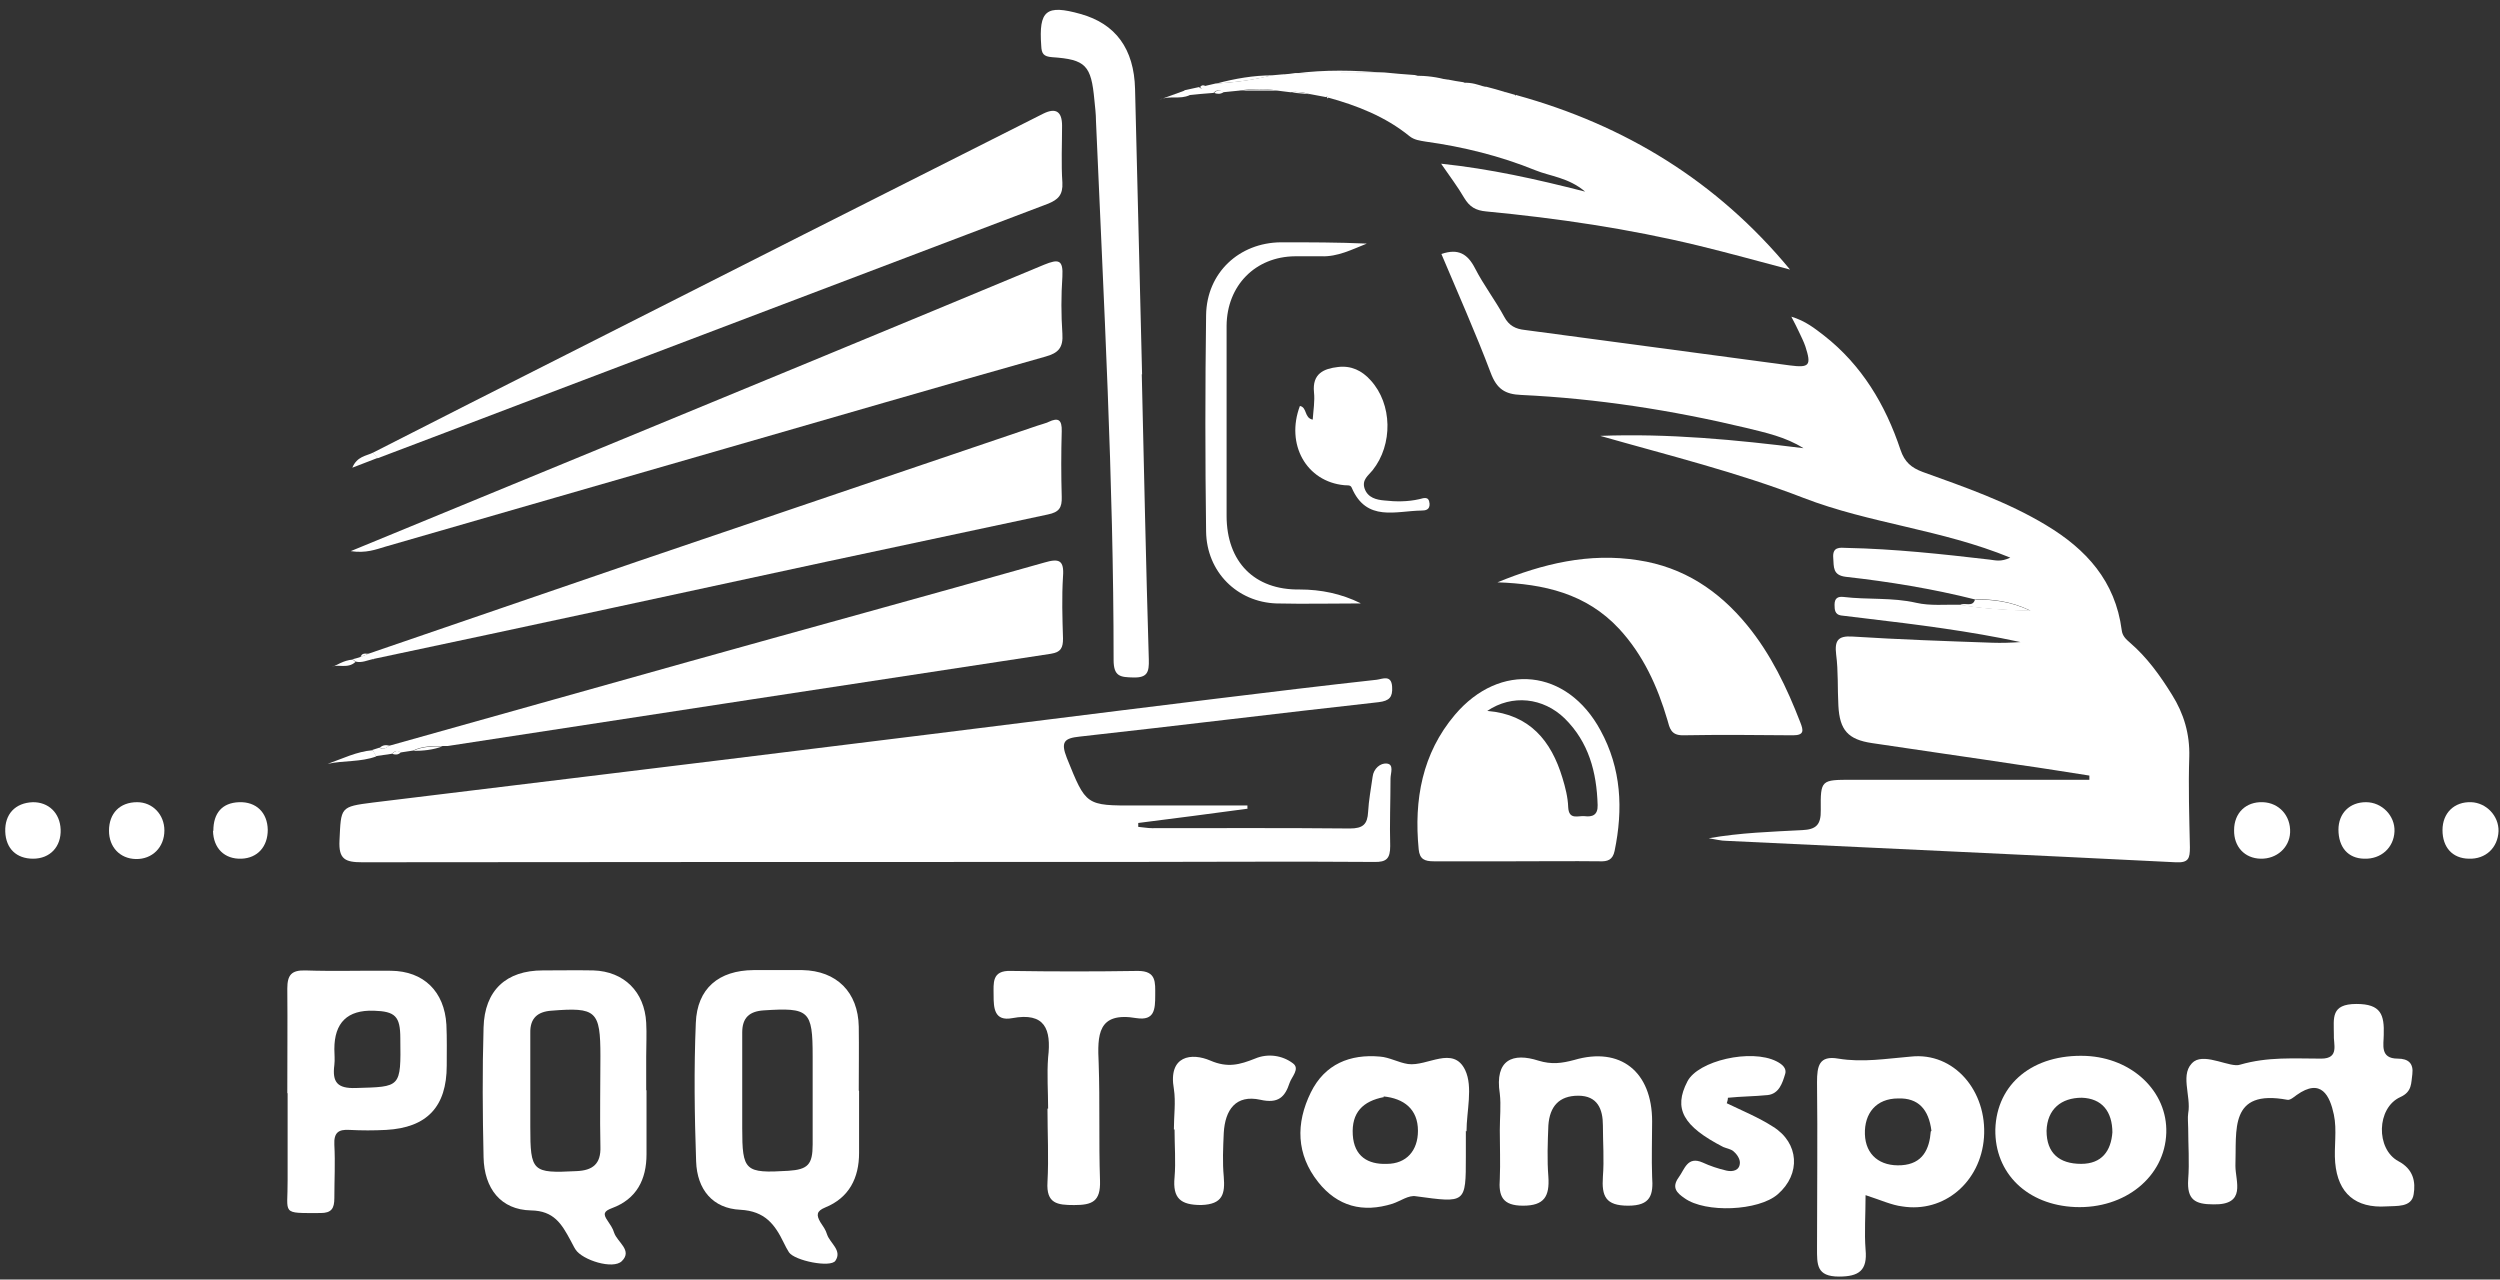
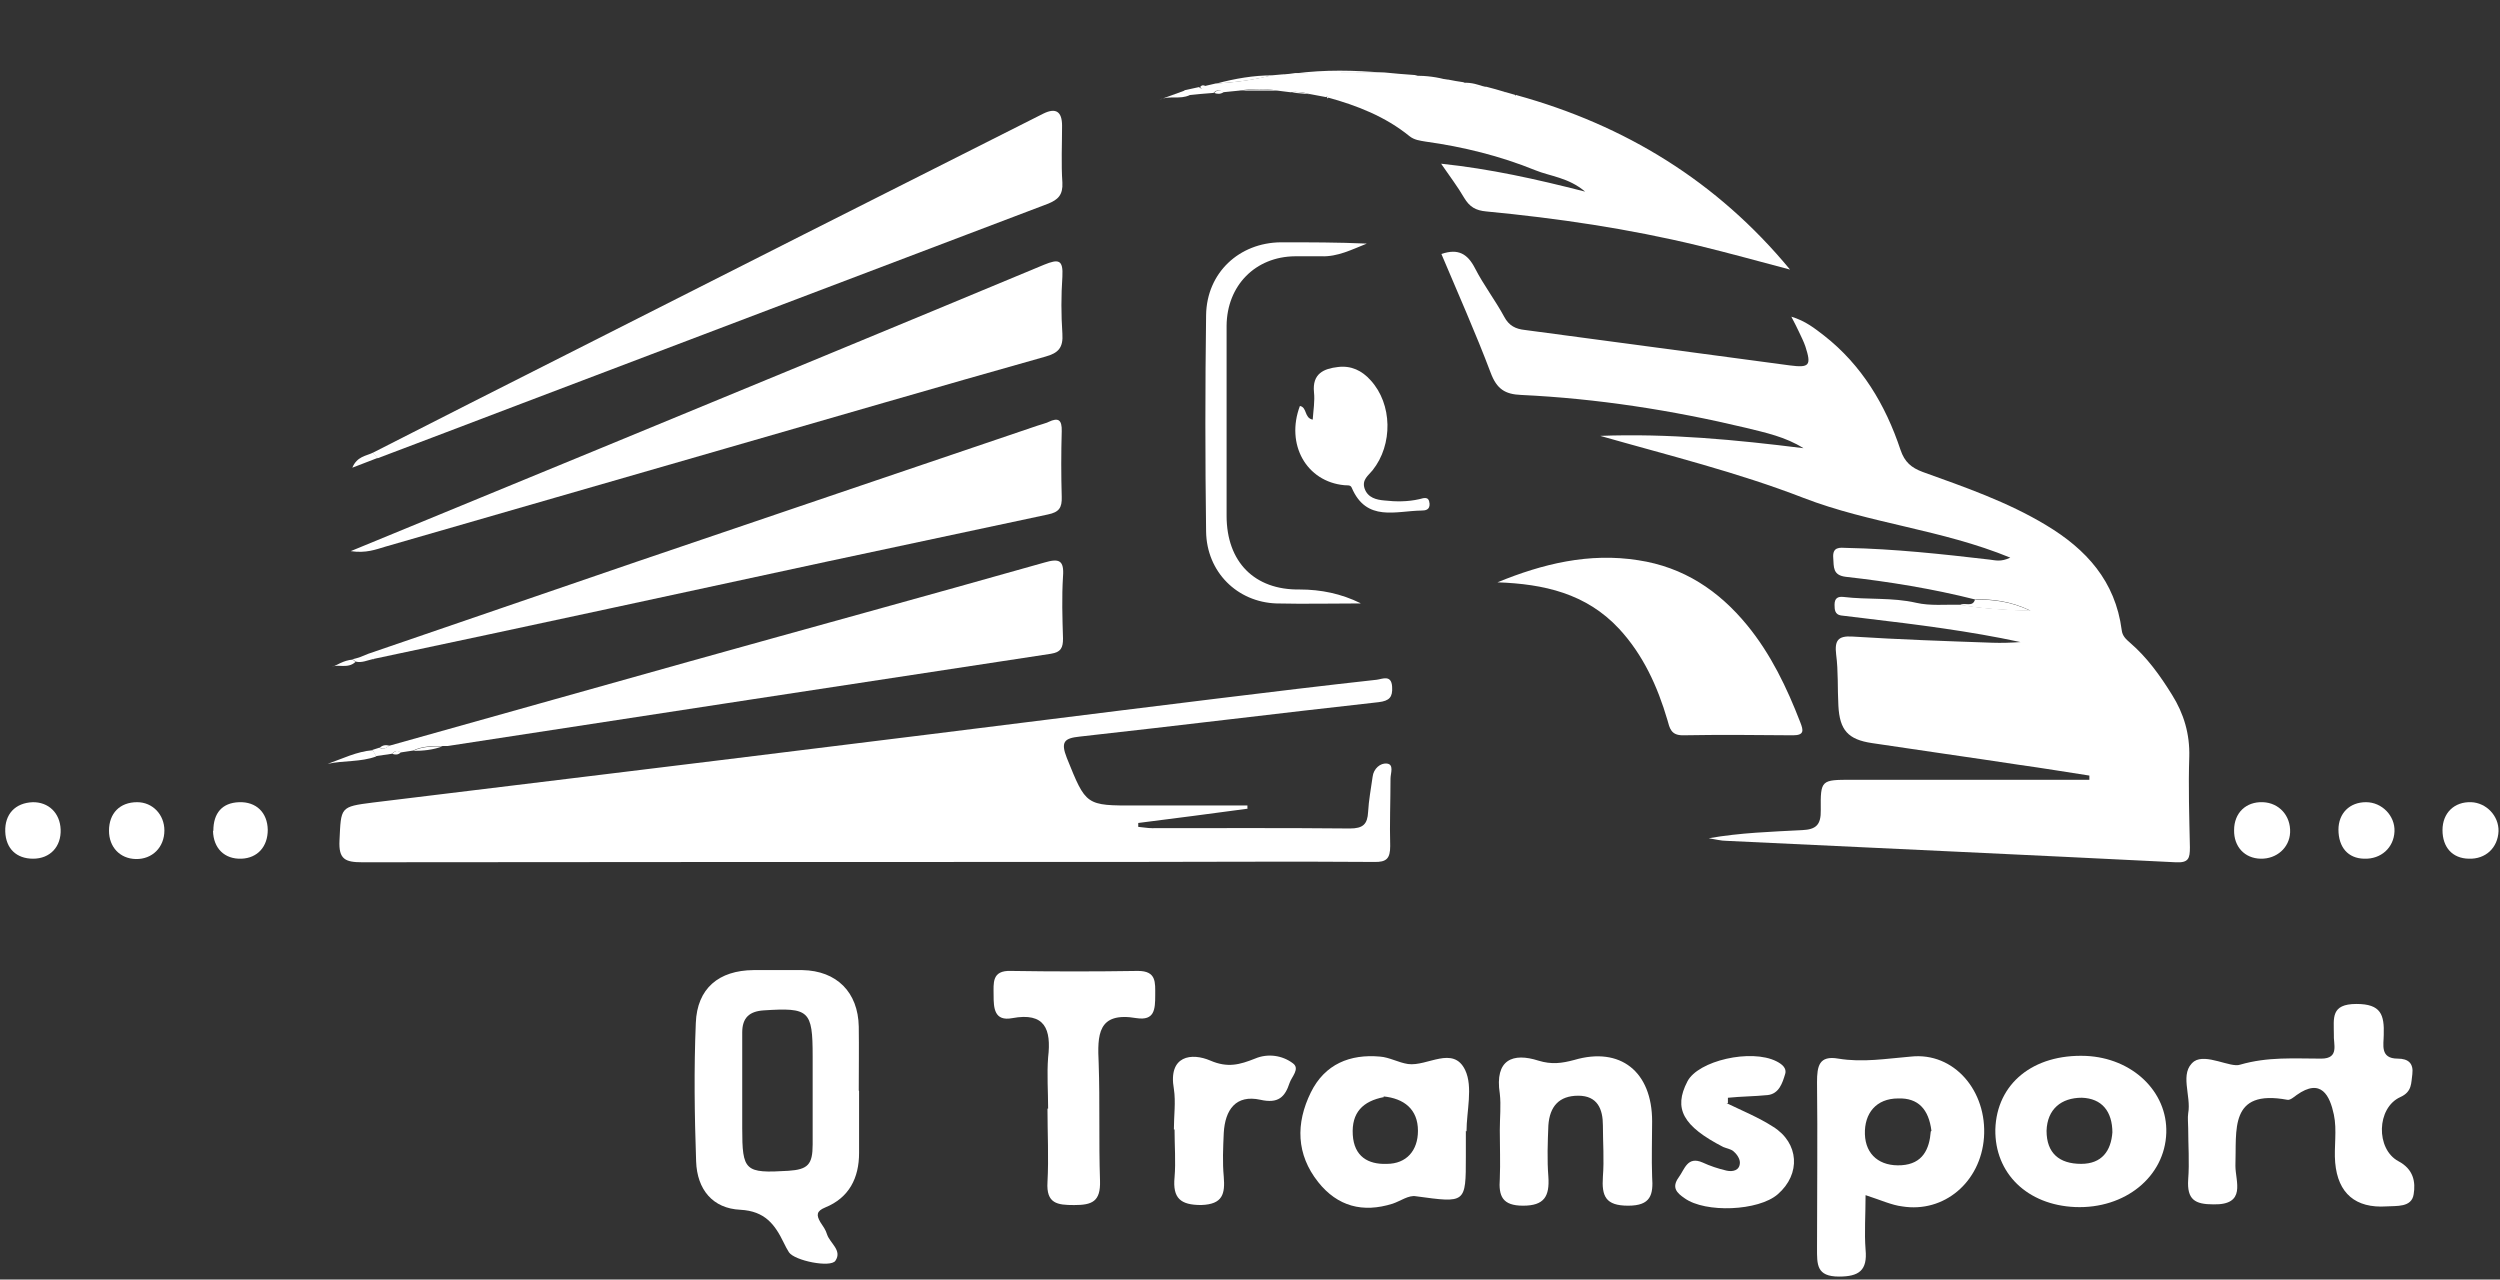
<svg xmlns="http://www.w3.org/2000/svg" width="127" height="65" viewBox="0 0 127 65" fill="none">
  <rect x="0" y="0" width="127" height="65" fill="#333333" stroke="none" />
  <path d="M100.351 30.457C98.188 29.912 95.976 29.549 93.764 29.302C93.097 29.219 93.162 28.807 93.129 28.345C93.081 27.767 93.455 27.817 93.813 27.834C96.236 27.883 98.659 28.147 101.066 28.427C101.359 28.46 101.636 28.559 102.123 28.328C98.626 26.893 94.984 26.596 91.617 25.293C88.251 23.989 84.754 23.132 81.29 22.142C84.754 22.01 88.186 22.34 91.617 22.769C90.706 22.191 89.682 21.977 88.673 21.729C84.933 20.838 81.127 20.244 77.273 20.063C76.46 20.03 76.037 19.766 75.728 18.941C74.963 16.912 74.069 14.915 73.223 12.903C74.085 12.606 74.557 12.903 74.931 13.629C75.37 14.487 75.956 15.245 76.411 16.087C76.655 16.549 76.996 16.714 77.468 16.763C81.957 17.357 86.445 17.968 90.918 18.562C91.926 18.694 92.024 18.562 91.715 17.605C91.633 17.357 91.503 17.11 91.389 16.862C91.292 16.648 91.178 16.433 90.999 16.087C91.715 16.301 92.186 16.681 92.658 17.044C94.577 18.545 95.781 20.558 96.545 22.851C96.756 23.478 97.098 23.759 97.667 23.973C99.814 24.748 101.976 25.491 103.944 26.679C105.977 27.899 107.458 29.516 107.783 32.008C107.816 32.304 107.995 32.469 108.206 32.651C109.068 33.394 109.734 34.317 110.336 35.291C110.938 36.248 111.247 37.287 111.215 38.442C111.165 39.976 111.215 41.511 111.247 43.045C111.247 43.606 111.182 43.837 110.532 43.804C102.92 43.424 95.325 43.078 87.714 42.715C87.421 42.715 87.128 42.632 86.803 42.583C88.397 42.302 89.975 42.253 91.552 42.17C92.251 42.138 92.511 41.907 92.495 41.148C92.479 39.613 92.511 39.613 94.073 39.613C97.716 39.613 101.359 39.613 105.002 39.613C105.375 39.613 105.766 39.613 106.14 39.613C106.14 39.547 106.14 39.465 106.14 39.399C104.954 39.217 103.765 39.019 102.578 38.854C100.09 38.475 97.602 38.128 95.097 37.749C93.878 37.568 93.455 37.089 93.39 35.852C93.341 34.977 93.39 34.103 93.276 33.245C93.195 32.552 93.357 32.288 94.105 32.337C96.463 32.486 98.838 32.569 101.213 32.651C101.684 32.667 102.155 32.651 102.644 32.618C100.041 32.057 97.391 31.727 94.756 31.414C94.349 31.364 93.927 31.315 93.52 31.265C93.211 31.216 93.195 30.968 93.195 30.721C93.195 30.391 93.357 30.292 93.65 30.325C94.87 30.473 96.122 30.341 97.342 30.622C98.057 30.787 98.822 30.704 99.553 30.721C100.659 30.902 101.782 30.985 103.148 31.018C102.107 30.523 101.228 30.44 100.334 30.44L100.351 30.457Z" fill="white" />
  <path d="M63.385 41.081C61.531 41.329 59.677 41.576 57.823 41.807C57.823 41.873 57.823 41.939 57.823 42.005C58.051 42.022 58.295 42.071 58.522 42.071C61.873 42.071 65.223 42.054 68.573 42.087C69.24 42.087 69.468 41.873 69.5 41.246C69.532 40.652 69.646 40.058 69.728 39.464C69.776 39.035 70.134 38.755 70.443 38.788C70.834 38.821 70.638 39.283 70.638 39.547C70.638 40.685 70.59 41.84 70.622 42.978C70.622 43.605 70.443 43.803 69.809 43.787C65.564 43.754 61.336 43.787 57.091 43.787C44.194 43.787 31.298 43.787 18.401 43.803C17.539 43.803 17.197 43.655 17.246 42.698C17.328 40.999 17.262 40.982 18.954 40.768C26.777 39.811 34.599 38.87 42.422 37.897C48.894 37.105 55.351 36.28 61.824 35.488C64.523 35.158 67.239 34.828 69.939 34.531C70.216 34.498 70.687 34.251 70.72 34.894C70.752 35.406 70.59 35.604 70.037 35.67C64.979 36.231 59.921 36.858 54.847 37.419C54.066 37.501 53.871 37.682 54.196 38.507C55.172 40.916 55.14 40.933 57.725 40.916C59.612 40.916 61.482 40.916 63.369 40.916C63.369 40.982 63.369 41.032 63.369 41.098L63.385 41.081Z" fill="white" />
  <path d="M17.816 27.998C22.223 26.183 26.402 24.468 30.598 22.735C38.08 19.65 45.561 16.565 53.042 13.447C53.773 13.15 54.017 13.183 53.969 14.057C53.904 15.014 53.904 15.988 53.969 16.945C54.017 17.654 53.773 17.934 53.107 18.116C47.658 19.65 42.243 21.234 36.795 22.801C31.054 24.451 25.329 26.117 19.588 27.767C19.084 27.916 18.596 28.114 17.816 27.998Z" fill="white" />
  <path d="M17.897 33.492C18.027 33.459 18.174 33.426 18.304 33.376C18.434 33.327 18.58 33.261 18.71 33.211C23.248 31.66 27.785 30.093 32.323 28.542C39.104 26.233 45.886 23.939 52.684 21.63C52.879 21.564 53.091 21.514 53.27 21.432C53.758 21.201 53.953 21.316 53.936 21.91C53.904 23.015 53.904 24.137 53.936 25.243C53.953 25.787 53.806 26.018 53.237 26.134C45.772 27.717 38.307 29.318 30.859 30.935C26.891 31.792 22.939 32.634 18.971 33.475C18.662 33.541 18.369 33.69 18.06 33.607C18.011 33.558 17.962 33.525 17.897 33.475V33.492Z" fill="white" />
  <path d="M18.938 23C22.207 21.334 25.492 19.667 28.761 18.018C36.827 13.926 44.91 9.851 52.993 5.776C53.633 5.457 53.953 5.66 53.953 6.386C53.953 7.343 53.904 8.317 53.969 9.274C54.001 9.9 53.757 10.148 53.204 10.363C44.194 13.777 35.185 17.209 26.175 20.624C23.849 21.515 21.524 22.39 19.182 23.28C19.1 23.198 19.019 23.099 18.938 23.017V23Z" fill="white" />
  <path d="M19.783 37.881C24.857 36.462 29.931 35.027 35.005 33.608C41.023 31.925 47.056 30.275 53.058 28.576C53.789 28.361 54.066 28.444 54.001 29.285C53.936 30.325 53.968 31.381 54.001 32.437C54.001 32.898 53.903 33.129 53.383 33.212C43.17 34.763 32.956 36.33 22.743 37.897C22.662 37.897 22.564 37.897 22.483 37.897C21.979 37.897 21.458 37.897 20.986 38.128C20.775 38.161 20.564 38.194 20.336 38.227C20.157 38.062 20.027 38.194 19.897 38.293C19.637 38.326 19.36 38.376 19.1 38.409C19.035 38.31 18.986 38.194 18.921 38.095C19.035 38.062 19.165 38.013 19.279 37.98C19.474 38.112 19.62 37.98 19.767 37.881H19.783Z" fill="white" />
  <path d="M65.206 3.779C65.401 3.763 65.597 3.746 65.791 3.713C67.304 3.713 68.8 3.697 70.313 3.68C70.833 3.73 71.354 3.779 71.874 3.812C72.411 4.027 72.996 4.027 73.565 4.043C73.826 4.093 74.07 4.142 74.33 4.175C74.688 4.373 75.094 4.423 75.501 4.406C75.81 4.489 76.135 4.571 76.444 4.67L76.46 4.72L76.509 4.687C76.655 4.736 76.818 4.769 76.965 4.819L76.981 4.868L77.046 4.835C82.543 6.353 87.227 9.207 90.934 13.695C89.373 13.282 87.828 12.853 86.267 12.474C82.722 11.616 79.127 11.088 75.501 10.741C74.964 10.692 74.655 10.51 74.379 10.049C74.053 9.488 73.663 8.976 73.208 8.316C75.712 8.58 78.005 9.092 80.526 9.735C79.664 9.009 78.753 8.96 77.989 8.646C76.2 7.92 74.33 7.458 72.427 7.194C72.134 7.145 71.841 7.112 71.598 6.914C70.378 5.924 68.947 5.363 67.45 4.951L67.418 4.901L67.369 4.934C67.076 4.885 66.784 4.819 66.491 4.769C66.198 4.687 65.889 4.637 65.564 4.687C65.336 4.654 65.109 4.637 64.897 4.604C64.247 4.489 63.596 4.505 62.946 4.604C62.669 4.637 62.392 4.654 62.116 4.687C61.953 4.538 61.791 4.571 61.645 4.72C61.222 4.753 60.799 4.786 60.376 4.835C60.311 4.753 60.23 4.67 60.164 4.588C60.408 4.538 60.669 4.472 60.913 4.423C61.026 4.555 61.108 4.456 61.189 4.373C61.384 4.324 61.563 4.291 61.758 4.241C62.718 4.192 63.661 4.06 64.588 3.829C64.767 3.812 64.962 3.796 65.141 3.779H65.206Z" fill="white" />
-   <path d="M58.002 19.007C58.116 23.841 58.214 28.675 58.36 33.509C58.376 34.136 58.295 34.433 57.579 34.416C56.929 34.4 56.571 34.384 56.571 33.526C56.571 24.386 56.067 15.279 55.676 6.155C55.676 5.792 55.628 5.429 55.595 5.083C55.433 3.318 55.156 3.021 53.448 2.905C53.009 2.872 52.912 2.724 52.895 2.328C52.765 0.529 53.139 0.216 54.896 0.711C56.669 1.206 57.612 2.476 57.661 4.522C57.775 9.356 57.904 14.19 58.018 19.024L58.002 19.007Z" fill="white" />
-   <path d="M77.013 43.754C75.615 43.754 74.232 43.754 72.834 43.754C72.378 43.754 72.118 43.655 72.069 43.144C71.825 40.62 72.248 38.277 73.907 36.314C76.2 33.608 79.616 33.971 81.307 37.105C82.364 39.036 82.462 41.098 82.022 43.226C81.925 43.688 81.665 43.771 81.258 43.754C79.843 43.738 78.412 43.754 76.997 43.754H77.013ZM75.566 36.116C77.713 36.297 78.802 37.633 79.371 39.514C79.518 39.993 79.648 40.504 79.664 40.999C79.697 41.675 80.168 41.428 80.494 41.461C80.884 41.511 81.177 41.412 81.16 40.9C81.112 39.217 80.705 37.699 79.485 36.495C78.396 35.439 76.818 35.258 75.55 36.116H75.566Z" fill="white" />
  <path d="M76.07 29.582C78.363 28.642 80.721 28.064 83.225 28.46C85.518 28.807 87.307 29.995 88.755 31.76C89.958 33.228 90.772 34.928 91.454 36.693C91.617 37.105 91.666 37.353 91.08 37.353C89.21 37.336 87.34 37.32 85.486 37.353C84.884 37.353 84.819 36.99 84.705 36.578C84.201 34.862 83.469 33.261 82.25 31.942C80.574 30.143 78.428 29.665 76.07 29.582Z" fill="white" />
  <path d="M69.109 30.655C67.694 30.655 66.263 30.688 64.848 30.655C62.847 30.589 61.302 29.055 61.27 27.009C61.221 23.346 61.221 19.684 61.27 16.005C61.302 13.86 62.945 12.326 65.075 12.309C66.523 12.309 67.97 12.309 69.434 12.375C68.686 12.672 67.954 13.052 67.124 13.019C66.685 13.019 66.23 13.019 65.791 13.019C63.774 13.035 62.327 14.503 62.311 16.549C62.311 19.766 62.311 22.983 62.311 26.201C62.311 28.543 63.725 29.979 66.019 29.946C67.108 29.946 68.133 30.16 69.109 30.639V30.655Z" fill="white" />
  <path d="M66.686 21.317C66.718 20.838 66.799 20.376 66.751 19.931C66.653 18.974 67.255 18.726 67.97 18.644C68.637 18.561 69.19 18.825 69.629 19.32C70.735 20.524 70.768 22.587 69.727 23.89C69.515 24.154 69.174 24.369 69.32 24.814C69.483 25.293 69.938 25.392 70.328 25.424C70.914 25.491 71.516 25.491 72.101 25.358C72.313 25.309 72.589 25.177 72.622 25.59C72.638 25.903 72.41 25.936 72.215 25.936C70.914 25.952 69.418 26.53 68.67 24.781C68.605 24.616 68.442 24.666 68.296 24.649C66.36 24.468 65.303 22.57 66.035 20.623C66.409 20.69 66.246 21.234 66.686 21.317Z" fill="white" />
  <path d="M1.649 40.752C2.463 40.735 3.048 41.296 3.081 42.138C3.113 43.012 2.544 43.622 1.682 43.622C0.836 43.622 0.3 43.111 0.267 42.253C0.235 41.362 0.771 40.785 1.666 40.752H1.649Z" fill="white" />
  <path d="M10.838 42.203C10.838 41.296 11.293 40.784 12.139 40.752C13.017 40.718 13.586 41.279 13.602 42.154C13.602 43.012 13.082 43.589 12.269 43.622C11.407 43.655 10.838 43.094 10.821 42.203H10.838Z" fill="white" />
  <path d="M118.793 42.154C118.793 41.312 119.363 40.751 120.192 40.751C121.005 40.751 121.673 41.444 121.64 42.236C121.607 43.061 120.957 43.655 120.095 43.622C119.282 43.605 118.793 43.045 118.793 42.137V42.154Z" fill="white" />
  <path d="M124.079 42.17C124.079 41.296 124.681 40.718 125.543 40.751C126.306 40.785 126.941 41.444 126.925 42.22C126.893 43.061 126.274 43.655 125.412 43.622C124.583 43.606 124.079 43.045 124.079 42.17Z" fill="white" />
  <path d="M5.537 42.203C5.537 41.312 6.09 40.751 6.968 40.751C7.749 40.751 8.351 41.378 8.351 42.187C8.351 43.045 7.733 43.655 6.903 43.639C6.09 43.622 5.537 43.028 5.537 42.203Z" fill="white" />
  <path d="M114.842 43.622C114.028 43.606 113.476 43.012 113.492 42.17C113.492 41.296 114.094 40.718 114.955 40.751C115.786 40.785 116.371 41.444 116.338 42.286C116.306 43.061 115.655 43.639 114.842 43.622Z" fill="white" />
  <path d="M18.938 38.112C19.003 38.211 19.068 38.326 19.117 38.425C18.32 38.722 17.458 38.623 16.645 38.805C17.393 38.541 18.125 38.178 18.922 38.112H18.938Z" fill="white" />
  <path d="M100.351 30.457C101.245 30.457 102.123 30.54 103.165 31.035C101.798 31.002 100.692 30.919 99.57 30.737C99.798 30.573 100.22 30.886 100.334 30.44L100.351 30.457Z" fill="white" />
  <path d="M70.313 3.697C68.8 3.697 67.304 3.713 65.792 3.73C67.304 3.532 68.8 3.565 70.313 3.697Z" fill="white" />
  <path d="M64.638 3.828C63.711 4.059 62.768 4.191 61.808 4.24C62.735 3.993 63.678 3.828 64.638 3.828Z" fill="white" />
  <path d="M17.897 33.492C17.897 33.492 18.01 33.575 18.059 33.624C17.669 34.003 17.1 33.706 16.872 33.888C17.083 33.806 17.457 33.541 17.913 33.508L17.897 33.492Z" fill="white" />
  <path d="M60.214 4.588C60.214 4.588 60.361 4.753 60.426 4.836C59.938 5.067 59.385 4.836 58.897 5.067" fill="white" />
  <path d="M18.938 23C19.019 23.082 19.101 23.181 19.182 23.264C18.792 23.412 18.401 23.561 17.897 23.759C18.141 23.181 18.596 23.165 18.938 23Z" fill="white" />
  <path d="M73.566 4.076C72.996 4.059 72.411 4.076 71.874 3.845C72.46 3.845 73.013 3.911 73.566 4.076Z" fill="white" />
  <path d="M20.987 38.145C21.458 37.914 21.979 37.914 22.483 37.914C21.995 38.096 21.491 38.145 20.987 38.145Z" fill="white" />
  <path d="M62.979 4.604C63.629 4.522 64.28 4.505 64.93 4.604C64.28 4.604 63.629 4.604 62.979 4.604Z" fill="white" />
  <path d="M75.501 4.439C75.094 4.439 74.688 4.406 74.33 4.208C74.737 4.175 75.127 4.307 75.501 4.439Z" fill="white" />
  <path d="M65.612 4.703C65.921 4.637 66.23 4.703 66.539 4.786C66.23 4.753 65.921 4.736 65.612 4.703Z" fill="white" />
  <path d="M61.678 4.72C61.825 4.571 61.987 4.538 62.15 4.687C62.003 4.786 61.841 4.786 61.678 4.72Z" fill="white" />
  <path d="M19.913 38.293C20.043 38.178 20.173 38.062 20.352 38.227C20.222 38.359 20.076 38.343 19.913 38.293Z" fill="white" />
  <path d="M19.783 37.881C19.637 37.98 19.491 38.112 19.296 37.98C19.442 37.848 19.604 37.831 19.783 37.881Z" fill="white" />
-   <path d="M18.726 33.212C18.579 33.262 18.449 33.328 18.319 33.377C18.384 33.147 18.579 33.212 18.726 33.212Z" fill="white" />
  <path d="M61.238 4.373C61.157 4.455 61.075 4.554 60.962 4.422C61.043 4.323 61.14 4.307 61.238 4.373Z" fill="white" />
  <path d="M76.509 4.719L76.477 4.752L76.444 4.703L76.493 4.67L76.509 4.719Z" fill="white" />
  <path d="M77.062 4.868L76.997 4.901L76.981 4.852L77.03 4.819L77.062 4.868Z" fill="white" />
  <path d="M67.402 4.95L67.467 4.917L67.484 4.967L67.435 5L67.402 4.95Z" fill="white" />
  <path d="M65.206 3.779L65.19 3.812V3.779L65.206 3.747L65.206 3.779Z" fill="white" />
  <path d="M18.953 33.477L18.969 33.444V33.526L18.953 33.477Z" fill="white" />
-   <path d="M32.843 55.385C32.843 56.474 32.843 57.546 32.843 58.635C32.843 59.922 32.339 60.912 31.087 61.374C30.696 61.522 30.615 61.654 30.859 62.001C30.989 62.199 31.135 62.397 31.2 62.628C31.363 63.106 32.144 63.519 31.591 64.063C31.152 64.508 29.574 64.013 29.233 63.469C29.135 63.321 29.07 63.156 28.972 62.991C28.533 62.182 28.143 61.506 26.972 61.489C25.443 61.456 24.598 60.384 24.565 58.784C24.516 56.589 24.5 54.395 24.565 52.201C24.614 50.303 25.72 49.297 27.574 49.297C28.436 49.297 29.298 49.281 30.143 49.297C31.704 49.347 32.745 50.386 32.827 51.953C32.859 52.514 32.827 53.092 32.827 53.669C32.827 54.247 32.827 54.808 32.827 55.385H32.843ZM26.939 55.352C26.939 55.979 26.939 56.606 26.939 57.233C26.939 59.526 27.037 59.608 29.281 59.493C30.111 59.46 30.534 59.13 30.501 58.239C30.468 56.705 30.501 55.187 30.501 53.653C30.501 51.343 30.29 51.161 28.013 51.343C27.314 51.392 26.923 51.722 26.939 52.465C26.939 53.422 26.939 54.379 26.939 55.336V55.352Z" fill="white" />
  <path d="M43.641 55.418C43.641 56.474 43.641 57.53 43.641 58.569C43.641 59.84 43.137 60.846 41.917 61.341C41.478 61.523 41.462 61.721 41.673 62.084C41.804 62.282 41.95 62.479 42.015 62.71C42.161 63.156 42.796 63.519 42.438 64.047C42.194 64.41 40.372 64.047 40.08 63.618C39.982 63.469 39.901 63.304 39.819 63.139C39.364 62.199 38.86 61.523 37.608 61.456C36.209 61.391 35.412 60.434 35.363 58.998C35.282 56.656 35.249 54.313 35.347 51.97C35.412 50.205 36.518 49.297 38.274 49.281C39.104 49.281 39.933 49.281 40.763 49.281C42.503 49.314 43.593 50.403 43.625 52.152C43.641 53.24 43.625 54.313 43.625 55.402L43.641 55.418ZM37.705 55.418C37.705 56.045 37.705 56.672 37.705 57.299C37.705 59.493 37.835 59.609 40.047 59.477C41.039 59.411 41.283 59.163 41.283 58.14C41.283 56.639 41.283 55.138 41.283 53.653C41.283 51.327 41.104 51.178 38.795 51.327C38.063 51.376 37.705 51.706 37.705 52.449C37.705 53.438 37.705 54.428 37.705 55.418Z" fill="white" />
-   <path d="M14.595 55.535C14.595 53.769 14.611 51.987 14.595 50.222C14.595 49.529 14.806 49.282 15.505 49.298C16.953 49.348 18.417 49.298 19.864 49.315C21.523 49.331 22.58 50.371 22.677 52.053C22.71 52.746 22.694 53.439 22.694 54.132C22.694 56.227 21.686 57.283 19.62 57.399C19.002 57.432 18.368 57.432 17.75 57.399C17.197 57.366 16.953 57.531 16.985 58.158C17.034 59.065 16.985 59.956 16.985 60.863C16.985 61.391 16.839 61.622 16.286 61.622C14.237 61.622 14.627 61.721 14.611 59.956C14.611 58.488 14.611 57.003 14.611 55.535H14.595ZM16.985 53.291C16.985 53.555 17.018 53.835 16.985 54.099C16.872 54.974 17.132 55.303 18.075 55.271C20.368 55.205 20.368 55.271 20.336 52.746C20.336 51.624 20.075 51.377 18.986 51.344C17.652 51.3 16.985 51.949 16.985 53.291Z" fill="white" />
  <path d="M111.16 57.308C111.16 57.068 111.126 56.794 111.16 56.554C111.329 55.663 110.687 54.498 111.464 53.915C112.072 53.504 113.322 54.258 113.795 54.086C115.214 53.675 116.532 53.778 117.918 53.778C118.864 53.778 118.526 53.024 118.56 52.544C118.56 51.721 118.39 51.001 119.708 51.001C120.959 51.001 121.128 51.55 121.094 52.578C121.094 53.058 120.891 53.778 121.803 53.778C122.344 53.778 122.614 54.018 122.547 54.566C122.479 55.012 122.547 55.457 121.938 55.731C120.722 56.28 120.688 58.371 121.837 58.988C122.614 59.399 122.716 60.05 122.614 60.668C122.513 61.353 121.736 61.25 121.229 61.285C119.675 61.387 118.762 60.633 118.627 59.056C118.56 58.268 118.729 57.411 118.56 56.623C118.357 55.663 117.918 54.737 116.667 55.629C116.532 55.731 116.329 55.903 116.194 55.869C113.221 55.32 113.626 57.411 113.559 59.228C113.559 60.016 114.133 61.216 112.444 61.182C111.498 61.182 111.092 60.942 111.16 59.913C111.227 59.056 111.16 58.165 111.16 57.308Z" fill="white" />
  <path d="M94.771 60.702C94.771 61.731 94.704 62.622 94.771 63.479C94.873 64.542 94.433 64.85 93.42 64.85C92.271 64.85 92.305 64.233 92.305 63.41C92.305 60.599 92.338 57.789 92.305 54.978C92.305 54.155 92.406 53.607 93.386 53.778C94.636 53.984 95.819 53.778 97.069 53.675C99.265 53.435 100.955 55.424 100.786 57.789C100.617 60.051 98.758 61.628 96.63 61.285C96.089 61.217 95.582 60.977 94.737 60.702H94.771ZM98.117 57.446C97.981 56.349 97.441 55.766 96.427 55.801C95.312 55.801 94.704 56.555 94.737 57.617C94.771 58.68 95.514 59.263 96.596 59.194C97.677 59.126 98.015 58.372 98.083 57.48L98.117 57.446Z" fill="white" />
  <path d="M74.465 57.445C74.465 57.891 74.465 58.302 74.465 58.748C74.465 61.147 74.465 61.113 71.931 60.77C71.559 60.702 71.154 61.01 70.748 61.147C69.228 61.627 67.944 61.284 66.964 60.05C65.849 58.645 65.815 57.068 66.592 55.491C67.302 54.052 68.586 53.538 70.106 53.675C70.579 53.709 71.052 53.983 71.526 54.052C72.505 54.189 73.823 53.092 74.431 54.36C74.837 55.217 74.499 56.451 74.499 57.479L74.465 57.445ZM70.309 55.731C69.228 55.937 68.653 56.52 68.721 57.651C68.788 58.748 69.498 59.159 70.444 59.125C71.458 59.125 72.032 58.439 72.032 57.445C72.032 56.348 71.323 55.8 70.275 55.697L70.309 55.731Z" fill="white" />
  <path d="M53.245 56.316C53.245 55.459 53.178 54.567 53.245 53.71C53.414 52.271 53.076 51.414 51.421 51.722C50.508 51.894 50.475 51.208 50.475 50.557C50.475 49.94 50.373 49.289 51.353 49.323C53.516 49.357 55.644 49.357 57.807 49.323C58.753 49.323 58.685 49.906 58.685 50.557C58.685 51.277 58.652 51.859 57.739 51.722C55.746 51.38 55.746 52.579 55.813 54.019C55.881 56.007 55.813 57.995 55.881 59.983C55.915 61.046 55.475 61.217 54.563 61.217C53.718 61.217 53.144 61.149 53.212 60.052C53.279 58.818 53.212 57.55 53.212 56.316H53.245Z" fill="white" />
  <path d="M105.418 61.318C102.985 61.215 101.329 59.604 101.363 57.376C101.431 55.045 103.289 53.537 105.958 53.64C108.324 53.742 110.114 55.456 110.047 57.547C109.979 59.775 107.952 61.421 105.418 61.318ZM107.31 57.547C107.31 56.45 106.769 55.799 105.756 55.765C104.708 55.765 103.999 56.348 103.965 57.444C103.965 58.576 104.607 59.124 105.722 59.124C106.769 59.124 107.242 58.473 107.31 57.513V57.547Z" fill="white" />
  <path d="M76.19 57.41C76.19 56.793 76.258 56.142 76.19 55.559C75.92 53.811 76.866 53.468 78.15 53.88C78.825 54.086 79.332 54.017 79.974 53.845C82.306 53.16 83.928 54.428 83.928 56.965C83.928 57.89 83.894 58.85 83.928 59.776C83.995 60.701 83.86 61.249 82.711 61.249C81.562 61.249 81.36 60.77 81.427 59.776C81.495 58.919 81.427 58.027 81.427 57.17C81.427 56.348 81.157 55.662 80.177 55.662C79.197 55.662 78.724 56.211 78.657 57.17C78.623 58.027 78.589 58.919 78.657 59.776C78.724 60.77 78.454 61.249 77.373 61.249C76.325 61.249 76.122 60.77 76.19 59.878C76.224 59.056 76.19 58.267 76.19 57.445V57.41Z" fill="white" />
-   <path d="M87.71 56.04C88.487 56.417 89.332 56.76 90.076 57.24C91.393 58.062 91.495 59.639 90.312 60.667C89.332 61.524 86.629 61.627 85.582 60.873C85.176 60.599 84.906 60.325 85.278 59.81C85.582 59.399 85.717 58.714 86.494 59.056C86.865 59.228 87.271 59.365 87.71 59.468C88.014 59.536 88.386 59.468 88.386 59.056C88.386 58.851 88.217 58.611 88.048 58.474C87.913 58.371 87.71 58.337 87.541 58.268C85.48 57.205 85.007 56.314 85.717 54.943C86.257 53.88 88.96 53.264 90.245 53.915C90.515 54.052 90.785 54.258 90.684 54.566C90.549 55.012 90.38 55.56 89.805 55.629C89.129 55.697 88.454 55.697 87.778 55.766C87.778 55.869 87.744 55.971 87.71 56.074V56.04Z" fill="white" />
+   <path d="M87.71 56.04C88.487 56.417 89.332 56.76 90.076 57.24C91.393 58.062 91.495 59.639 90.312 60.667C89.332 61.524 86.629 61.627 85.582 60.873C85.176 60.599 84.906 60.325 85.278 59.81C85.582 59.399 85.717 58.714 86.494 59.056C86.865 59.228 87.271 59.365 87.71 59.468C88.014 59.536 88.386 59.468 88.386 59.056C88.386 58.851 88.217 58.611 88.048 58.474C87.913 58.371 87.71 58.337 87.541 58.268C85.48 57.205 85.007 56.314 85.717 54.943C86.257 53.88 88.96 53.264 90.245 53.915C90.515 54.052 90.785 54.258 90.684 54.566C90.549 55.012 90.38 55.56 89.805 55.629C89.129 55.697 88.454 55.697 87.778 55.766V56.04Z" fill="white" />
  <path d="M59.633 57.376C59.633 56.691 59.734 55.971 59.633 55.32C59.329 53.606 60.545 53.469 61.491 53.88C62.37 54.257 62.978 54.086 63.755 53.777C64.397 53.503 65.141 53.606 65.681 54.017C66.053 54.291 65.614 54.703 65.512 55.011C65.276 55.731 64.938 56.074 64.026 55.868C62.775 55.594 62.235 56.382 62.167 57.548C62.133 58.302 62.099 59.056 62.167 59.776C62.235 60.633 62.133 61.181 61.018 61.215C59.971 61.215 59.565 60.873 59.667 59.81C59.734 59.022 59.667 58.199 59.667 57.376H59.633Z" fill="white" />
</svg>